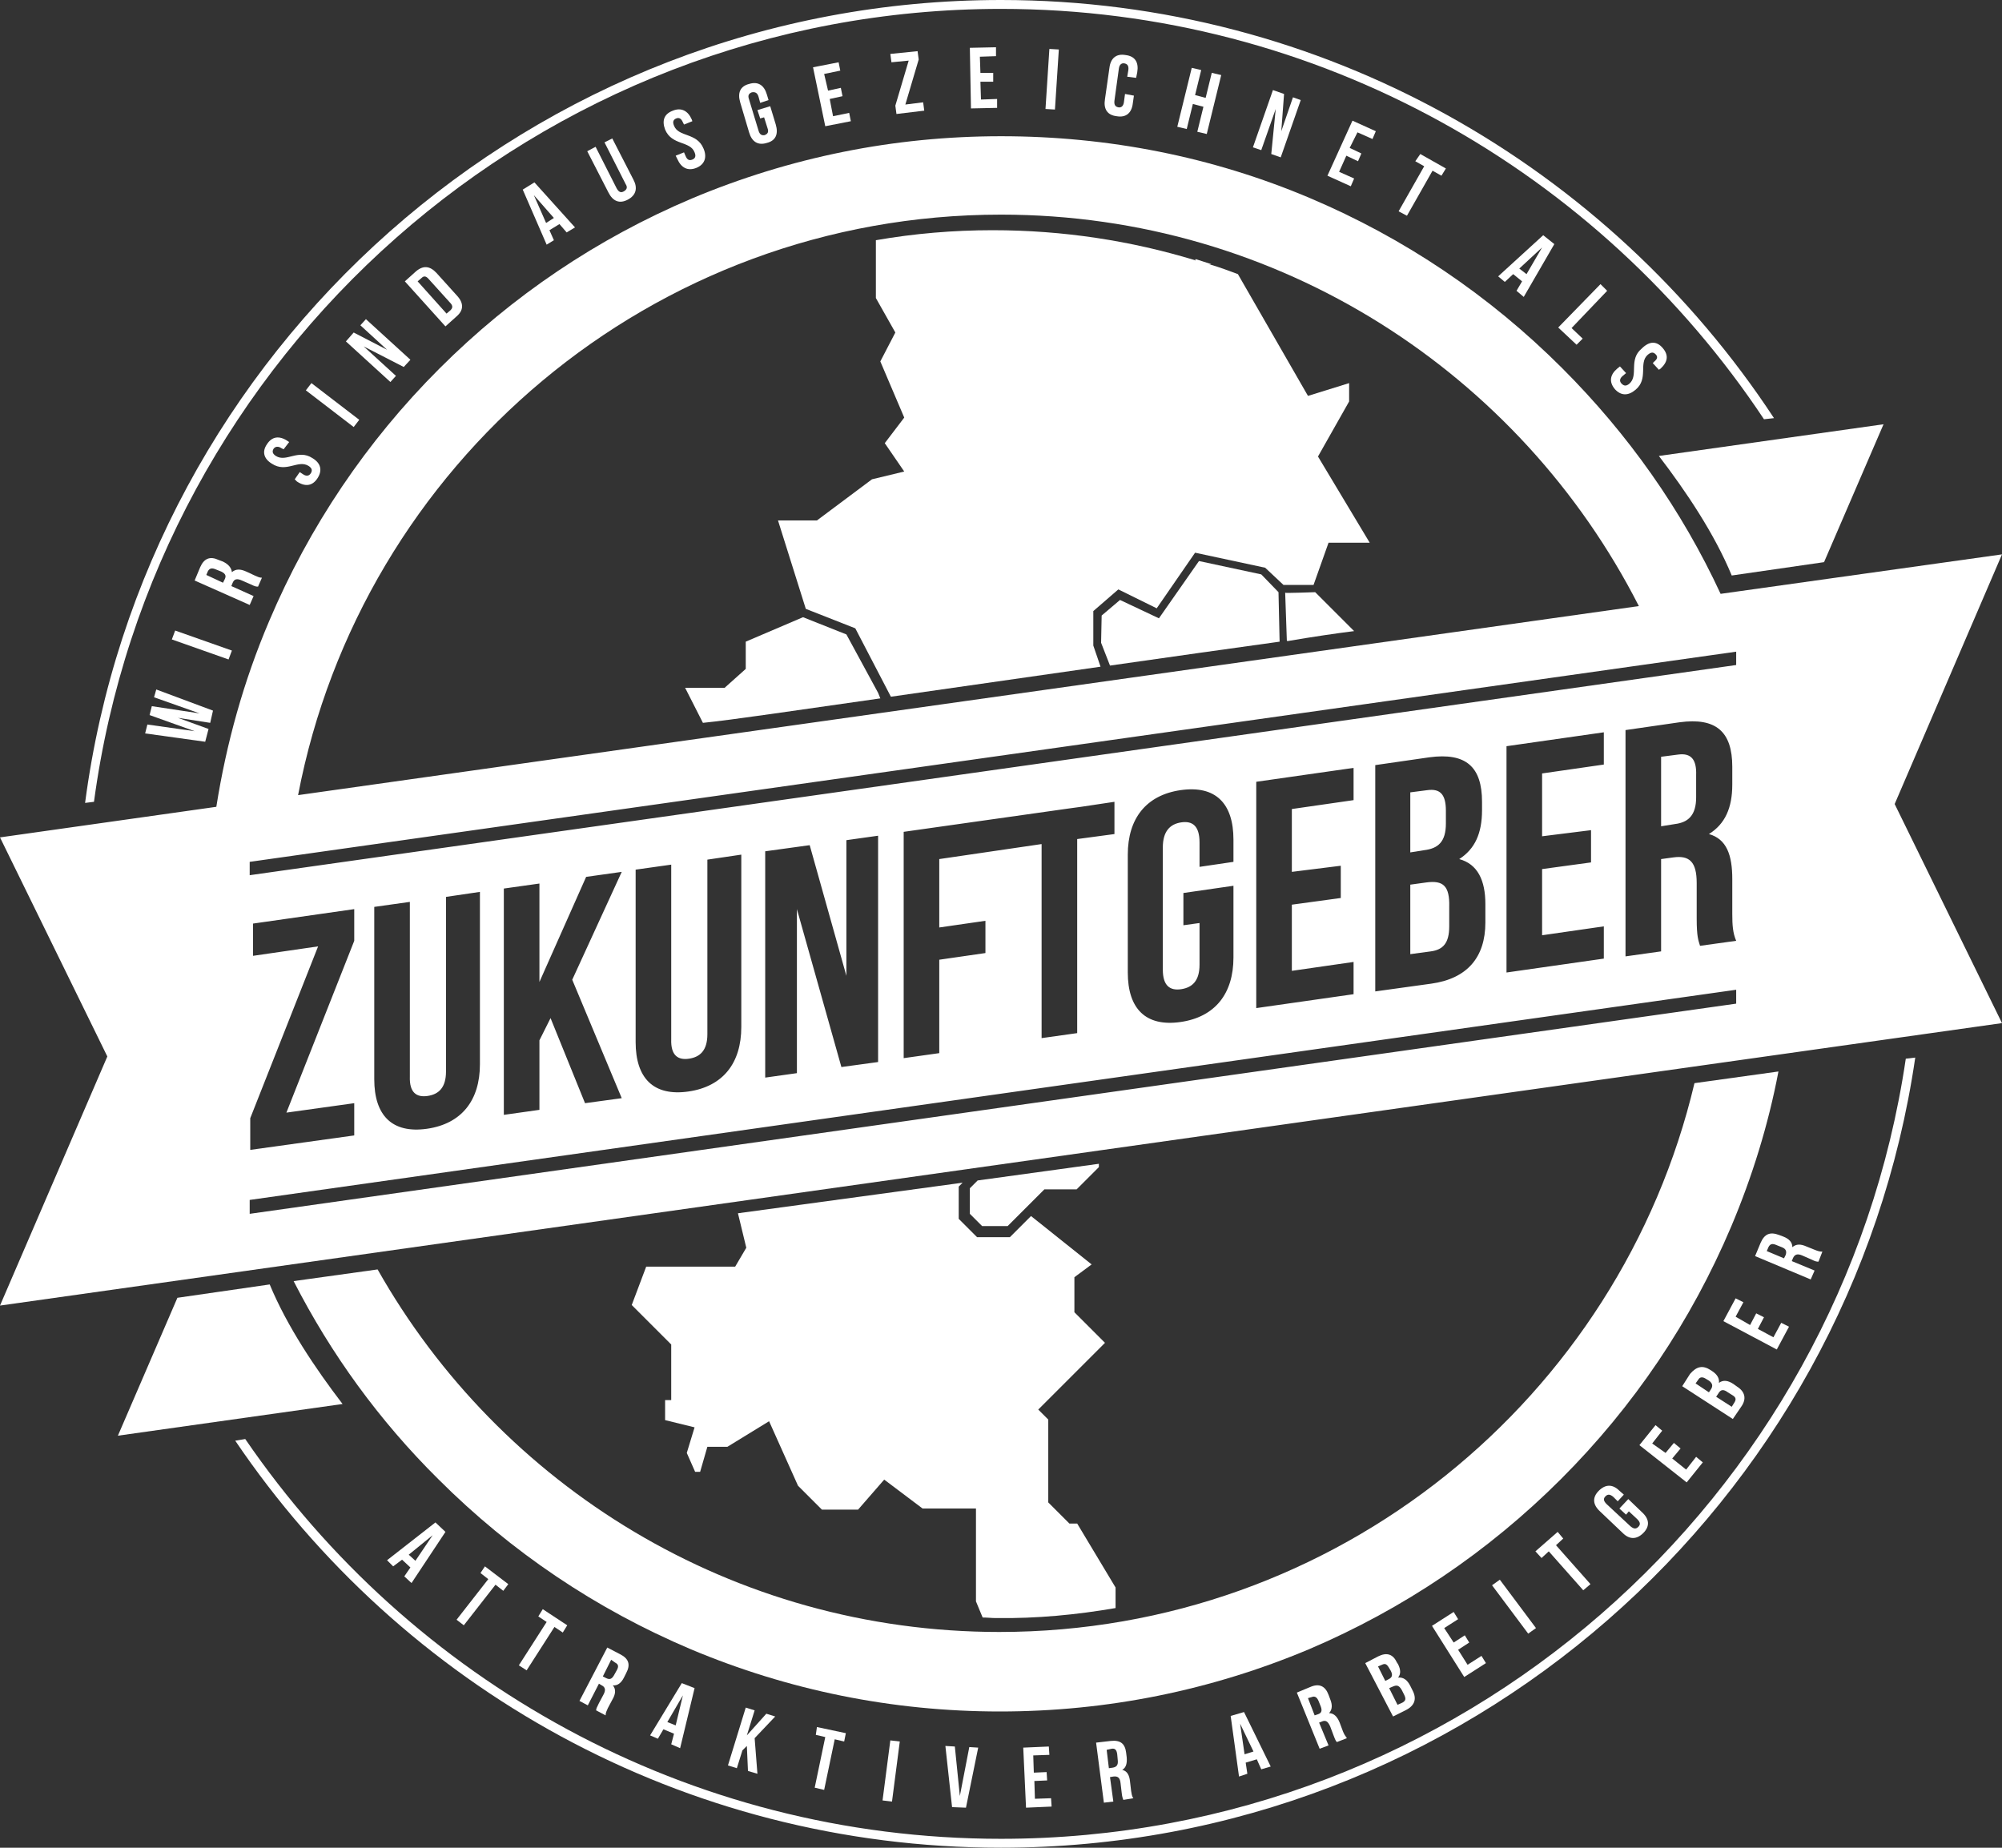
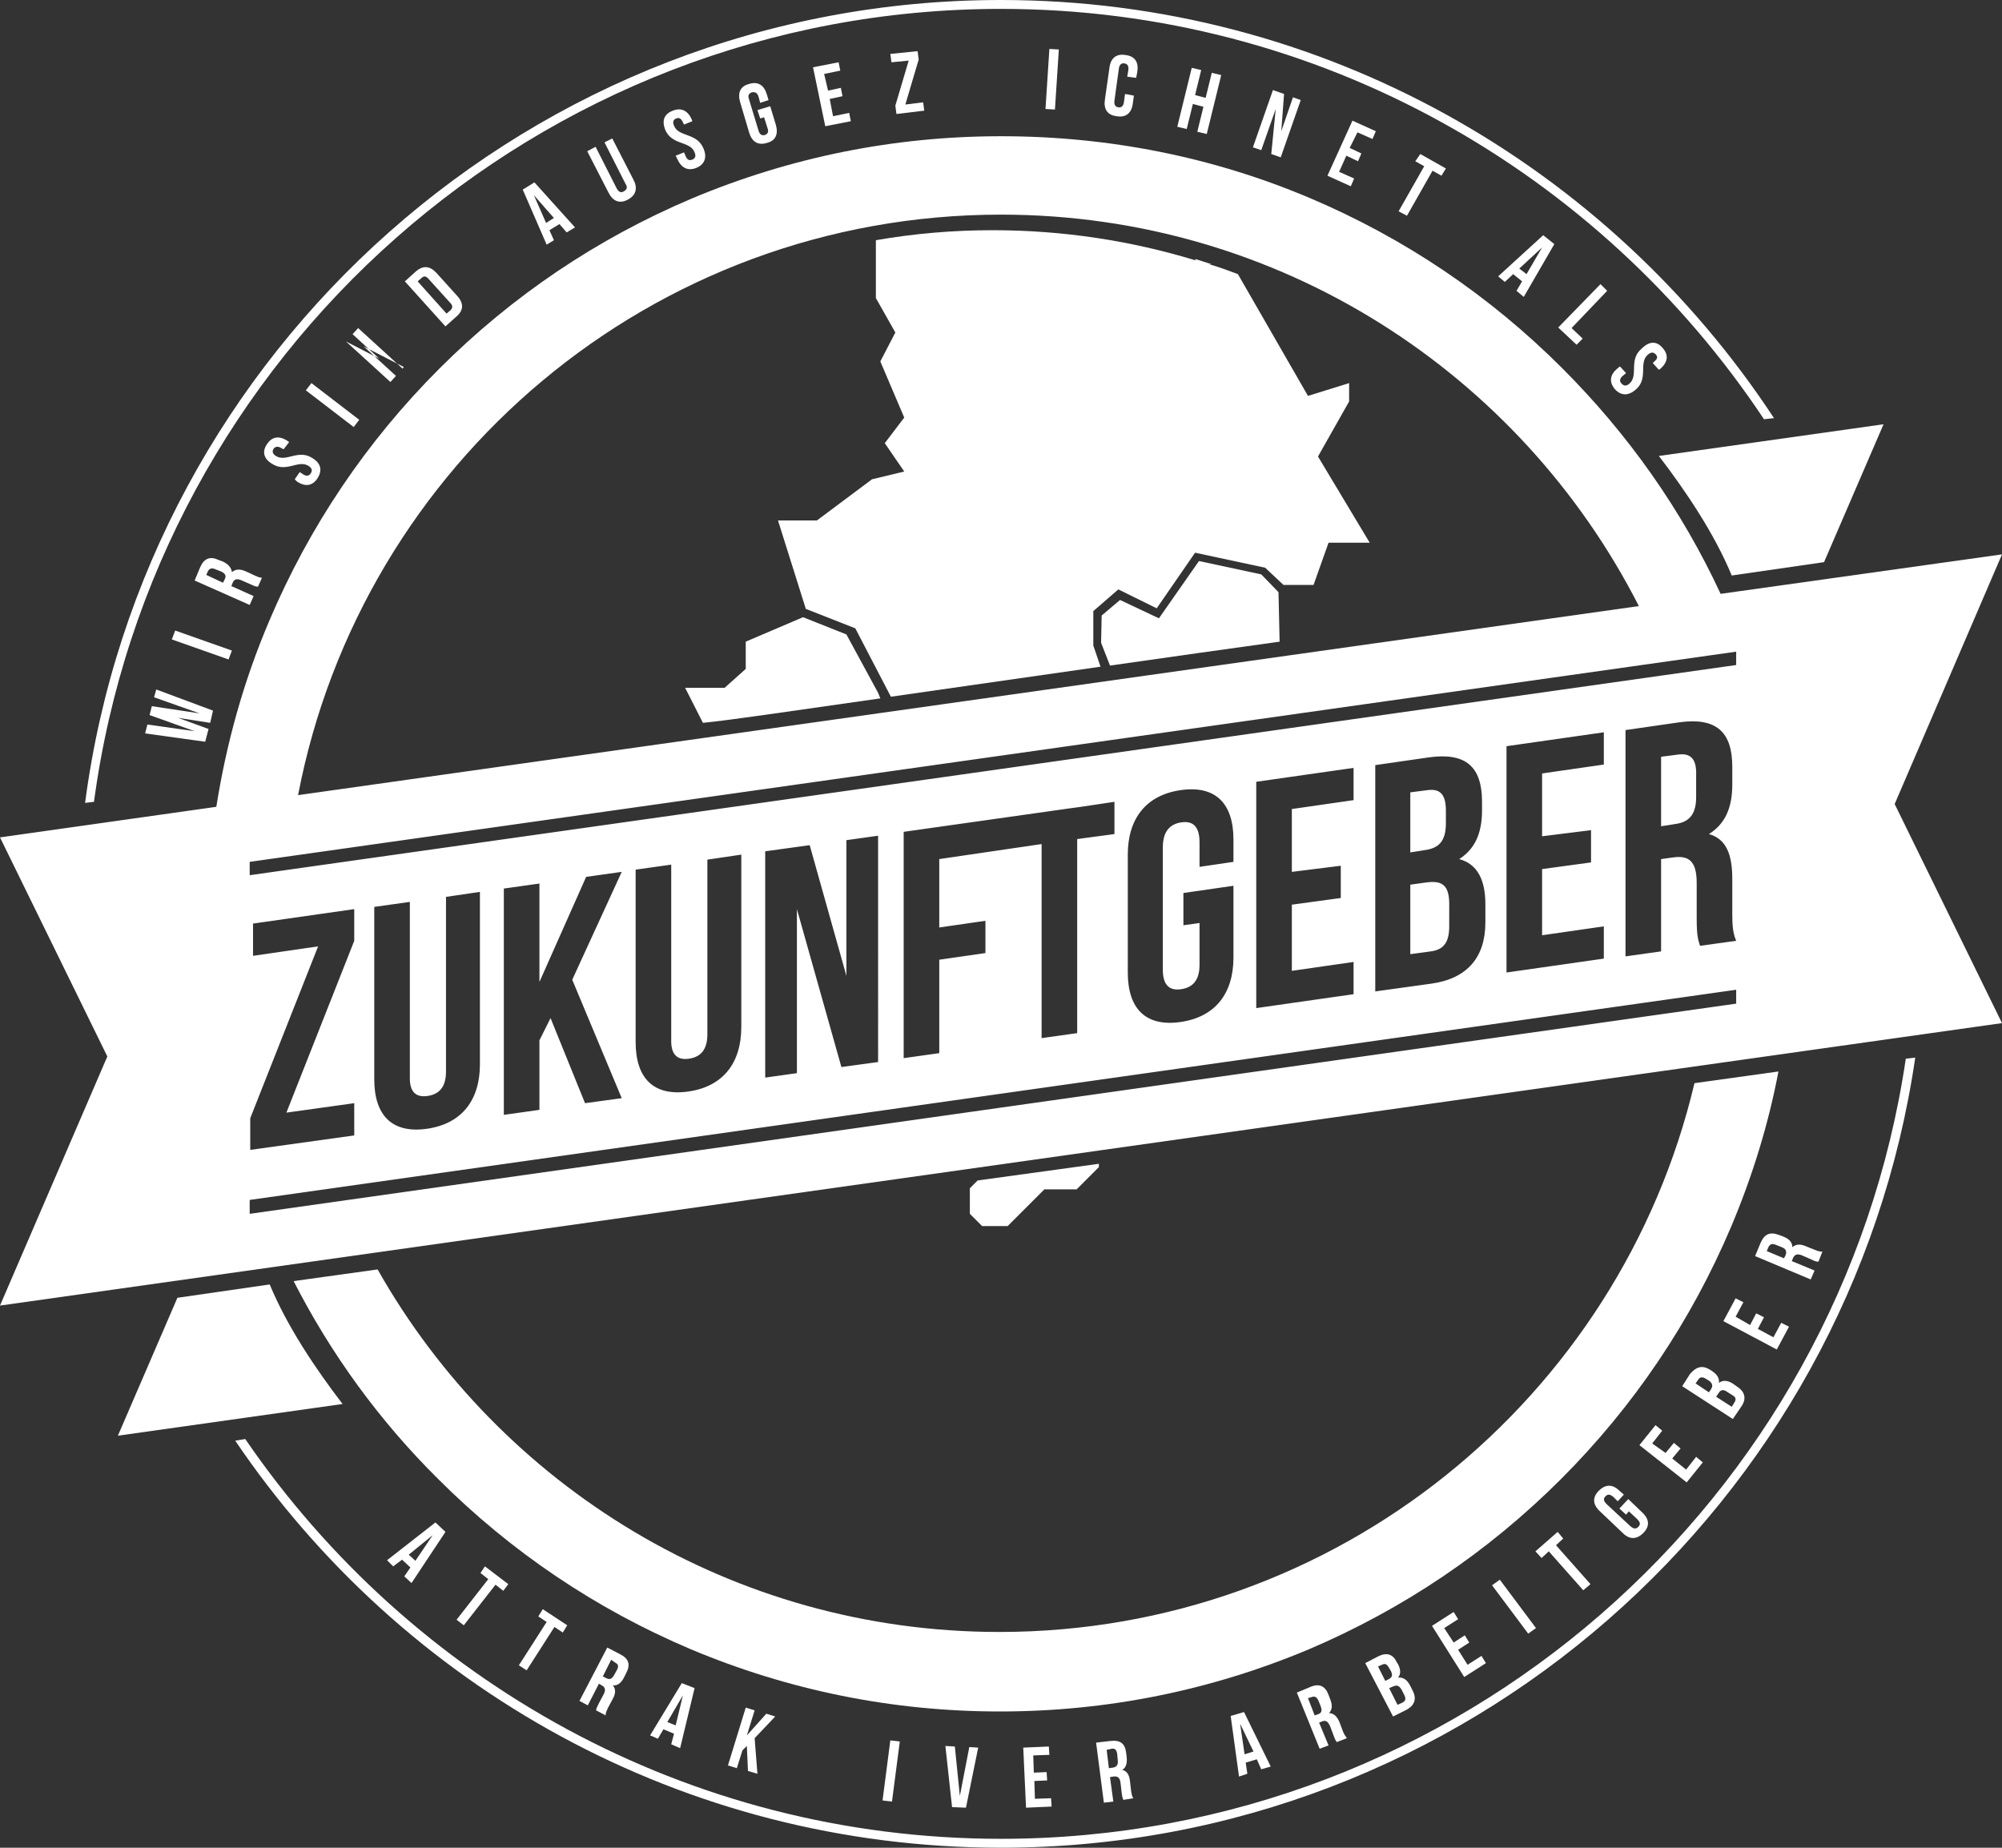
<svg xmlns="http://www.w3.org/2000/svg" version="1.1" id="Ebene_1" x="0px" y="0px" viewBox="0 0 360 332.3" style="enable-background:new 0 0 360 332.3;" xml:space="preserve">
  <rect x="0" y="0" width="360" height="332.3" fill="#333333" stroke="none" />
  <style type="text/css">
	.st0{fill:#FFFFFF;}
</style>
  <g>
    <path class="st0" d="M256.5,158.7l-2.9,0.4v12.5l3.7-0.5c2.2-0.3,3.3-1.5,3.3-4.5v-3.5C260.7,159.3,259.5,158.3,256.5,158.7z" />
    <path class="st0" d="M301.8,135.7l-3.1,0.4v12.5l2.5-0.4c2.4-0.3,3.8-1.6,3.8-4.8v-4C305.1,136.6,304.1,135.4,301.8,135.7z" />
    <path class="st0" d="M260,148.1v-2.3c0-2.9-1-4-3.3-3.7l-3.1,0.4v10.8l2.5-0.4C258.6,152.6,260,151.4,260,148.1z" />
    <path class="st0" d="M48.5,231l-16.6,2.4l-10.7,24.8l40.4-5.7C56.7,246.1,51.6,238.5,48.5,231z" />
    <path class="st0" d="M311.4,103.5l16.6-2.4l10.7-24.8L298.3,82C303.2,88.4,308.3,96,311.4,103.5z" />
    <path class="st0" d="M280.7,266c13.1-13.1,23.4-28.4,30.6-45.4c3.8-9,6.7-18.4,8.5-27.9l-15.1,2.1c-13.4,56.6-64.3,98.7-125,98.7   c-48,0-89.8-26.3-111.8-65.2l-15.1,2.1c6.7,13.1,15.4,25.1,26,35.6c13.1,13.1,28.4,23.4,45.4,30.6c17.6,7.4,36.3,11.2,55.6,11.2   c19.3,0,38-3.8,55.6-11.2C252.3,289.4,267.6,279.1,280.7,266z" />
    <path class="st0" d="M360,99.7l-50.6,7.1c-7-15.1-16.6-28.7-28.5-40.6c-13.1-13.1-28.4-23.4-45.4-30.6   C218,28.2,199.3,24.5,180,24.5c-19.3,0-38,3.8-55.6,11.2c-17,7.2-32.3,17.5-45.4,30.6c-13.1,13.1-23.4,28.4-30.6,45.4   c-4.6,10.8-7.7,22-9.5,33.4L0,150.6l19.3,39.4L0,234.8l360-50.8l-19.3-39.4L360,99.7z M180,38.6c50.1,0,93.4,28.6,114.7,70.4   L53.6,143C65,83.5,117.2,38.6,180,38.6z M312.2,180.5L44.9,218.3v-2.5L312.2,178V180.5z M45.5,171.9v-5.8l18.2-2.6v5.7l-12.2,30.9   l12.2-1.7v5.8l-18.7,2.6v-5.7l12.2-30.9L45.5,171.9z M76.9,197.1c2-0.3,3.3-1.5,3.3-4.4v-31.4l6.1-0.9v31c0,6.5-3.3,10.7-9.5,11.6   c-6.3,0.9-9.5-2.4-9.5-8.9v-31l6.4-0.9v31.4C73.6,196.5,74.9,197.4,76.9,197.1z M105.4,157.7l6.4-0.9l-8.9,19.4l8.9,21.3l-6.6,0.9   L99,183.1l-2,4v12.5l-6.4,0.9v-40.7l6.4-0.9v17.7L105.4,157.7z M123.9,190.4c2-0.3,3.3-1.5,3.3-4.4v-31.4l6.1-0.9v31   c0,6.5-3.3,10.7-9.5,11.6c-6.3,0.9-9.5-2.4-9.5-8.9v-31l6.4-0.9v31.4C120.6,189.8,121.9,190.7,123.9,190.4z M137.6,193.8v-40.7   l8-1.1l6.6,23.5v-24.4l5.7-0.8V191l-6.6,0.9l-8-28.4V193L137.6,193.8z M168.9,154.5v12.3l8.3-1.2v5.8l-8.3,1.2v16.8l-6.4,0.9v-40.7   l29.7-4.2l2.2-0.3l6-0.9v5.8l-6.7,0.9v34.9l-6.4,0.9v-34.9L168.9,154.5z M212.4,147.9c-2,0.3-3.3,1.6-3.3,4.5v22   c0,2.9,1.3,3.8,3.3,3.5c2-0.3,3.3-1.5,3.3-4.4v-7.5l-2.9,0.4v-5.8l9-1.3v12.9c0,6.5-3.3,10.7-9.5,11.6c-6.3,0.9-9.5-2.4-9.5-8.9   v-21.2c0-6.5,3.3-10.7,9.5-11.6c6.3-0.9,9.5,2.4,9.5,8.9v4l-6.1,0.9v-4.4C215.7,148.5,214.4,147.6,212.4,147.9z M241.1,155.7v5.8   l-8.8,1.2v11.9l11.1-1.6v5.8l-17.5,2.5v-40.7l17.5-2.5v5.8l-11.1,1.6v11.3L241.1,155.7z M267.1,162.6v3.3c0,6.3-3.3,10.1-9.7,11   l-10.1,1.4v-40.7l9.7-1.4c6.6-0.9,9.5,1.7,9.5,8v1.5c0,4.2-1.3,7-4.1,8.8C265.7,155.4,267.1,158.3,267.1,162.6z M286.1,149.3v5.8   l-8.8,1.2v11.9l11.1-1.6v5.8l-17.5,2.5v-40.7l17.5-2.5v5.8l-11.1,1.6v11.3L286.1,149.3z M305.7,170.1c-0.3-1-0.6-1.6-0.6-4.9v-6.4   c0-3.8-1.3-5-4.2-4.6l-2.2,0.3v16.6l-6.4,0.9v-40.7l9.7-1.4c6.6-0.9,9.5,1.7,9.5,8v3.2c0,4.2-1.3,7.1-4.2,8.9   c3.2,0.9,4.2,3.8,4.2,8.1v6.3c0,2,0.1,3.4,0.7,4.8L305.7,170.1z M312.2,119.6L44.9,157.4v-2.4l267.3-37.8V119.6z" />
    <g>
      <path class="st0" d="M32,129.1l5.5,2l-0.6,2.3l-10.8-1.5l0.4-1.6l8.5,1.2l-8.1-2.9l0.4-1.6l8.6,1.3l-8.2-2.9l0.4-1.4l10.2,3.8    l-0.5,2.2L32,129.1z" />
      <path class="st0" d="M30.9,115l0.6-1.6l10.2,3.6l-0.6,1.6L30.9,115z" />
      <path class="st0" d="M46.4,105.5c-0.3,0-0.5,0-1.3-0.4l-1.6-0.7c-0.9-0.4-1.4-0.3-1.7,0.5l-0.2,0.5l4,1.8l-0.7,1.6l-9.9-4.4l1-2.4    c0.7-1.6,1.8-2,3.3-1.3l0.8,0.3c1,0.5,1.5,1.1,1.6,1.9c0.7-0.6,1.5-0.6,2.6-0.1l1.5,0.7c0.5,0.2,0.8,0.4,1.3,0.4L46.4,105.5z     M37.1,103.4l3,1.4l0.3-0.6c0.3-0.6,0.2-1-0.6-1.4l-1-0.4c-0.7-0.3-1.1-0.2-1.4,0.3L37.1,103.4z" />
      <path class="st0" d="M48,79.9c0.9-1.4,2.2-1.6,3.7-0.6l0.3,0.2L51,80.8l-0.4-0.2c-0.6-0.4-1.1-0.3-1.4,0.1    c-0.3,0.5-0.2,0.9,0.4,1.3c1.9,1.2,4-1.3,6.6,0.4c1.5,0.9,1.8,2.2,0.9,3.6c-0.9,1.4-2.2,1.6-3.7,0.6L53,86.2l0.9-1.3l0.6,0.4    c0.6,0.4,1.1,0.3,1.4-0.2c0.3-0.5,0.2-0.9-0.4-1.3c-1.9-1.2-4,1.3-6.6-0.4C47.4,82.5,47.1,81.2,48,79.9z" />
      <path class="st0" d="M55,70.2l1-1.3l8.6,6.6l-1,1.3L55,70.2z" />
-       <path class="st0" d="M65.4,62.3l5.8,5.3l-1,1.1l-8-7.3l1.4-1.6l6,3.1l-4.8-4.4l1-1.1l8,7.3L72.6,66L65.4,62.3z" />
+       <path class="st0" d="M65.4,62.3l5.8,5.3l-1,1.1l-8-7.3l6,3.1l-4.8-4.4l1-1.1l8,7.3L72.6,66L65.4,62.3z" />
      <path class="st0" d="M72.8,50.6l2-1.8c1.3-1.1,2.5-1,3.7,0.3l3.7,4.1c1.2,1.3,1.2,2.6-0.1,3.7l-2,1.8L72.8,50.6z M75.1,50.6    l5.2,5.8l0.7-0.6c0.4-0.4,0.5-0.8-0.1-1.4l-3.8-4.2c-0.5-0.6-0.9-0.6-1.3-0.2L75.1,50.6z" />
      <path class="st0" d="M103.4,40.9l-1.5,0.9l-1.3-1.5l-1.8,1.1l0.8,1.8l-1.3,0.8L94,34.1l2.1-1.3L103.4,40.9z M98.2,40.1l1.4-0.9    L96,35.1L98.2,40.1z" />
      <path class="st0" d="M107.1,26.4l3.8,7.5c0.4,0.7,0.8,0.8,1.3,0.5c0.5-0.3,0.7-0.7,0.3-1.3l-3.8-7.5l1.4-0.7l3.8,7.4    c0.8,1.5,0.5,2.8-1,3.6s-2.7,0.3-3.5-1.3l-3.8-7.4L107.1,26.4z" />
      <path class="st0" d="M121,19.9c1.5-0.6,2.7,0,3.4,1.6l0.1,0.3l-1.5,0.6l-0.2-0.4c-0.3-0.7-0.7-0.9-1.2-0.7    c-0.5,0.2-0.7,0.6-0.4,1.3c0.8,2.1,4.1,1.2,5.3,4.1c0.7,1.6,0.2,2.9-1.3,3.5s-2.7,0-3.4-1.6l-0.3-0.6l1.5-0.6l0.3,0.7    c0.3,0.7,0.7,0.8,1.2,0.6c0.5-0.2,0.7-0.6,0.4-1.3c-0.8-2.1-4.1-1.2-5.3-4.1C119,21.7,119.4,20.5,121,19.9z" />
      <path class="st0" d="M136.2,19.8l2.3-0.7l1,3.3c0.5,1.7,0,2.9-1.6,3.3c-1.6,0.5-2.7-0.2-3.2-1.9l-1.6-5.4c-0.5-1.7,0-2.9,1.6-3.3    c1.6-0.5,2.7,0.2,3.2,1.9l0.3,1l-1.5,0.5l-0.3-1.1c-0.2-0.7-0.6-0.9-1.2-0.8c-0.5,0.2-0.8,0.5-0.5,1.3l1.7,5.6    c0.2,0.7,0.6,0.9,1.1,0.8c0.5-0.2,0.8-0.5,0.5-1.3l-0.6-1.9l-0.7,0.2L136.2,19.8z" />
      <path class="st0" d="M148.9,16.3l2.3-0.5l0.3,1.5l-2.3,0.5l0.6,3.1l2.9-0.6l0.3,1.5l-4.6,0.9l-2.2-10.6l4.6-0.9l0.3,1.5l-2.9,0.6    L148.9,16.3z" />
      <path class="st0" d="M165,9.2l0.2,1.5l-2.4,8.1l3.2-0.4l0.2,1.5l-5,0.6l-0.2-1.5l2.4-8.1l-3.1,0.3l-0.2-1.5L165,9.2z" />
-       <path class="st0" d="M176.3,13.1l2.3,0l0,1.6l-2.3,0l0.1,3.2l2.9-0.1l0,1.6l-4.7,0.1l-0.2-10.9l4.7-0.1l0,1.6l-2.9,0.1L176.3,13.1    z" />
      <path class="st0" d="M188.7,8.8l1.7,0.1l-0.7,10.8l-1.7-0.1L188.7,8.8z" />
      <path class="st0" d="M203.9,17.2l-0.2,1.4c-0.2,1.7-1.2,2.6-2.9,2.3c-1.7-0.2-2.4-1.3-2.1-3.1l0.8-5.6c0.2-1.7,1.2-2.6,2.9-2.3    c1.7,0.2,2.4,1.3,2.1,3.1l-0.2,1l-1.6-0.2l0.2-1.2c0.1-0.8-0.2-1.1-0.7-1.2c-0.5-0.1-0.9,0.2-1,0.9l-0.8,5.8    c-0.1,0.8,0.2,1.1,0.7,1.2c0.5,0.1,0.9-0.2,1-0.9l0.2-1.5L203.9,17.2z" />
      <path class="st0" d="M213.4,23.2l-1.7-0.4l2.6-10.6l1.7,0.4l-1.1,4.5l1.9,0.5l1.1-4.5l1.7,0.4L217,24.1l-1.7-0.4l1.1-4.5l-1.9-0.5    L213.4,23.2z" />
      <path class="st0" d="M229.4,19.6l-2.6,7.4l-1.5-0.5l3.6-10.3l2,0.7l-0.5,6.7l2.1-6.1l1.4,0.5l-3.6,10.3l-1.7-0.6L229.4,19.6z" />
      <path class="st0" d="M242.7,26.6l2.1,1l-0.6,1.4l-2.1-1l-1.3,2.9l2.7,1.2l-0.6,1.4l-4.2-1.9l4.5-9.9l4.2,1.9l-0.6,1.4l-2.7-1.2    L242.7,26.6z" />
      <path class="st0" d="M255.4,27.7l4.6,2.6l-0.8,1.3l-1.6-0.9l-4.6,8.1l-1.5-0.8l4.6-8.1l-1.6-0.9L255.4,27.7z" />
      <path class="st0" d="M274,53.4l-1.3-1.1l1-1.7l-1.6-1.3l-1.5,1.4l-1.2-1l8.1-7.4l2,1.6L274,53.4z M273.2,48.3l1.3,1l2.8-4.8    L273.2,48.3z" />
      <path class="st0" d="M287.8,51.1l1.2,1.2l-6.4,6.7l2,1.9l-1.1,1.1l-3.3-3.1L287.8,51.1z" />
      <path class="st0" d="M299,62.6c1.1,1.3,0.9,2.5-0.4,3.7l-0.3,0.2l-1.1-1.2l0.3-0.3c0.6-0.5,0.6-0.9,0.2-1.3    c-0.4-0.4-0.8-0.4-1.4,0.1c-1.7,1.5,0.2,4.3-2.2,6.3c-1.3,1.1-2.6,1.1-3.7-0.1c-1.1-1.3-0.9-2.6,0.4-3.7l0.5-0.4l1.1,1.2l-0.6,0.5    c-0.6,0.5-0.6,1-0.2,1.4c0.4,0.4,0.8,0.5,1.4,0c1.7-1.5-0.2-4.3,2.2-6.3C296.6,61.3,297.9,61.3,299,62.6z" />
    </g>
    <g>
      <path class="st0" d="M74,284.7l-1.3-1.2l1.1-1.6l-1.5-1.4l-1.6,1.2l-1.1-1.1l8.7-6.8l1.8,1.7L74,284.7z M73.5,279.6l1.2,1.1    l3.1-4.6L73.5,279.6z" />
      <path class="st0" d="M87.2,281.7l4.2,3.2l-0.9,1.2l-1.4-1.1l-5.7,7.3l-1.3-1l5.7-7.3l-1.4-1.1L87.2,281.7z" />
      <path class="st0" d="M97.6,289.4l4.4,2.9l-0.8,1.3l-1.5-1l-5,7.8l-1.4-0.9l5-7.8l-1.5-1L97.6,289.4z" />
      <path class="st0" d="M107.2,307.6c0-0.3,0.1-0.5,0.5-1.3l0.8-1.5c0.5-0.9,0.3-1.4-0.3-1.7l-0.5-0.3l-2,3.9l-1.5-0.8l5-9.6l2.3,1.2    c1.6,0.8,1.9,1.9,1.1,3.4l-0.4,0.8c-0.5,1-1.2,1.5-2,1.4c0.6,0.7,0.5,1.6-0.1,2.6l-0.8,1.5c-0.2,0.5-0.4,0.8-0.4,1.3L107.2,307.6z     M109.9,298.5l-1.5,3l0.6,0.3c0.6,0.3,1,0.2,1.4-0.5l0.5-0.9c0.4-0.7,0.3-1.1-0.3-1.4L109.9,298.5z" />
      <path class="st0" d="M122.3,314.4l-1.6-0.7l0.5-1.9l-1.9-0.8l-1,1.7l-1.4-0.6l5.7-9.4l2.3,0.9L122.3,314.4z M120,309.7l1.5,0.6    l1.3-5.4L120,309.7z" />
      <path class="st0" d="M134.3,314l-0.8,0.8l-1,3.2l-1.6-0.5l3.2-10.4l1.6,0.5l-1.4,4.5l3.5-3.9l1.6,0.5l-3.7,3.9l0.5,6.4l-1.7-0.5    L134.3,314z" />
-       <path class="st0" d="M146.9,310.6l5.2,1.1l-0.3,1.5l-1.7-0.4l-1.9,9.1l-1.7-0.4l1.9-9.1l-1.7-0.4L146.9,310.6z" />
      <path class="st0" d="M160.1,313l1.7,0.2l-1.4,10.8l-1.7-0.2L160.1,313z" />
      <path class="st0" d="M172.6,323l1.7-8.8l1.6,0.1l-2.2,10.8l-2.5-0.1L170,314l1.7,0.1L172.6,323z" />
      <path class="st0" d="M185.9,318.8l2.3-0.1l0.1,1.5l-2.3,0.1l0.1,3.2l2.9-0.1l0.1,1.5l-4.6,0.2l-0.5-10.8l4.6-0.2l0.1,1.5l-2.9,0.1    L185.9,318.8z" />
      <path class="st0" d="M202,323.7c-0.1-0.3-0.2-0.4-0.3-1.3l-0.2-1.7c-0.1-1-0.5-1.3-1.3-1.2l-0.6,0.1l0.6,4.4l-1.7,0.2l-1.4-10.8    l2.6-0.3c1.8-0.2,2.6,0.5,2.8,2.1l0.1,0.8c0.1,1.1-0.1,1.9-0.8,2.3c0.9,0.2,1.3,1,1.4,2.1l0.2,1.7c0.1,0.5,0.1,0.9,0.4,1.3    L202,323.7z M199,314.7l0.4,3.3l0.7-0.1c0.6-0.1,1-0.4,0.9-1.3l-0.1-1.1c-0.1-0.8-0.4-1.1-1-1L199,314.7z" />
      <path class="st0" d="M228.5,317.7l-1.7,0.5l-0.8-1.8l-2,0.6l0.3,2l-1.5,0.5l-1.5-10.9l2.4-0.7L228.5,317.7z M223.8,315.5l1.6-0.5    l-2.4-5L223.8,315.5z" />
      <path class="st0" d="M240.4,313.3c-0.2-0.2-0.3-0.4-0.6-1.2l-0.6-1.6c-0.4-0.9-0.8-1.2-1.5-0.9l-0.5,0.2l1.7,4.1l-1.6,0.6    l-4.1-10.1l2.4-1c1.6-0.7,2.7-0.2,3.3,1.4l0.3,0.8c0.4,1,0.4,1.8-0.2,2.5c0.9,0,1.5,0.7,1.9,1.7l0.6,1.6c0.2,0.5,0.4,0.8,0.7,1.2    L240.4,313.3z M235.2,305.4l1.2,3.1l0.6-0.2c0.6-0.2,0.8-0.6,0.5-1.4l-0.4-1c-0.3-0.7-0.7-0.9-1.2-0.7L235.2,305.4z" />
      <path class="st0" d="M251.2,299l0.2,0.3c0.5,1,0.5,1.8,0,2.4c1-0.1,1.7,0.5,2.2,1.5l0.4,0.8c0.8,1.5,0.4,2.7-1.1,3.5l-2.4,1.2    l-5-9.6l2.3-1.2C249.4,297.1,250.5,297.5,251.2,299z M247.8,299.7l1.3,2.6l0.6-0.3c0.6-0.3,0.8-0.7,0.4-1.5l-0.3-0.5    c-0.4-0.7-0.7-0.9-1.3-0.6L247.8,299.7z M249.8,303.6l1.5,3l0.9-0.4c0.5-0.3,0.7-0.6,0.3-1.4l-0.4-0.8c-0.5-0.9-0.9-1-1.6-0.7    L249.8,303.6z" />
      <path class="st0" d="M261.4,295.4l2-1.3l0.8,1.3l-2,1.3l1.7,2.7l2.5-1.6l0.8,1.3l-3.9,2.5l-5.8-9.2l3.9-2.5l0.8,1.3l-2.5,1.6    L261.4,295.4z" />
      <path class="st0" d="M268.3,285.1l1.4-1l6.5,8.7l-1.4,1L268.3,285.1z" />
      <path class="st0" d="M276.1,279l4-3.5l1,1.2l-1.3,1.2l6.2,7l-1.3,1.1l-6.2-7l-1.3,1.2L276.1,279z" />
      <path class="st0" d="M291.2,271.3l1.6-1.7l2.5,2.4c1.3,1.2,1.4,2.5,0.2,3.7c-1.2,1.2-2.5,1.2-3.7,0l-4.1-3.9    c-1.3-1.2-1.4-2.5-0.2-3.7c1.2-1.2,2.5-1.2,3.7,0l0.8,0.7l-1.1,1.2l-0.8-0.8c-0.6-0.5-1-0.5-1.4-0.1c-0.4,0.4-0.4,0.8,0.2,1.4    l4.3,4c0.6,0.5,1,0.5,1.4,0.1c0.4-0.4,0.4-0.8-0.2-1.4l-1.5-1.4l-0.5,0.6L291.2,271.3z" />
      <path class="st0" d="M299.5,261.3l1.5-1.8l1.2,1l-1.5,1.8l2.5,2l1.8-2.3l1.2,1l-2.9,3.6l-8.5-6.7l2.9-3.6l1.2,1l-1.8,2.3    L299.5,261.3z" />
      <path class="st0" d="M307.6,246.4l0.3,0.2c0.9,0.6,1.3,1.3,1.2,2.1c0.8-0.6,1.7-0.4,2.6,0.2l0.7,0.5c1.4,0.9,1.7,2.2,0.7,3.6    l-1.5,2.2l-9.1-5.9l1.4-2.2C305.1,245.7,306.2,245.5,307.6,246.4z M304.9,248.8l2.4,1.6l0.4-0.6c0.3-0.5,0.3-1-0.4-1.5l-0.5-0.3    c-0.6-0.4-1.1-0.4-1.4,0.1L304.9,248.8z M308.6,251.2l2.8,1.8l0.5-0.8c0.3-0.5,0.3-0.9-0.4-1.3l-0.8-0.5c-0.8-0.6-1.3-0.5-1.7,0.2    L308.6,251.2z" />
      <path class="st0" d="M314.7,238.3l1.1-2.1l1.4,0.7l-1.1,2.1l2.8,1.5l1.4-2.6l1.4,0.7l-2.2,4.1l-9.6-5.1l2.2-4.1l1.4,0.7l-1.4,2.6    L314.7,238.3z" />
      <path class="st0" d="M327,226.9c-0.3,0-0.5,0-1.3-0.4l-1.6-0.7c-0.9-0.4-1.4-0.2-1.7,0.5l-0.2,0.5l4.1,1.7l-0.7,1.6l-10-4.2l1-2.4    c0.7-1.6,1.7-2,3.3-1.4l0.8,0.3c1,0.4,1.6,1,1.6,1.9c0.7-0.6,1.5-0.6,2.6-0.1l1.5,0.6c0.5,0.2,0.8,0.3,1.3,0.3L327,226.9z     M317.7,225l3.1,1.3l0.3-0.6c0.2-0.6,0.1-1.1-0.7-1.4l-1-0.4c-0.7-0.3-1.1-0.2-1.4,0.4L317.7,225z" />
    </g>
    <path class="st0" d="M16.9,144.2C27.7,63.8,96.7,1.6,180,1.6c57.2,0,107.7,29.4,137.2,73.8l1.8-0.2C289.3,30,238.1,0,180,0   C95.7,0,26,63,15.3,144.4L16.9,144.2z" />
    <path class="st0" d="M342.7,190.4C331,269.7,262.5,330.7,180,330.7c-56.4,0-106.2-28.5-135.9-71.9l-1.8,0.3   c29.9,44.2,80.4,73.2,137.7,73.2c83.5,0,152.7-61.9,164.4-142.1L342.7,190.4z" />
    <g>
      <polygon class="st0" points="217.8,47.5 215,46.6 213.8,49.4   " />
      <path class="st0" d="M158.3,125.6l-0.4-1l-5.7-10.5l-7.8-3.1l-10.3,4.4v4.9l-3.8,3.4h-7.1l3.2,6.3    C131.5,129.5,143.5,127.7,158.3,125.6z" />
      <path class="st0" d="M161,59.8l-2.7,5.2l4.3,10.1l-3.5,4.6l3.5,5.1l-5.8,1.4l-9.9,7.4h-7l5,15.9l8.9,3.5l6.4,12.3    c0,0,24.4-3.5,37.7-5.4l-1.3-3.8v-6.2l4.5-3.9l6.9,3.4l6.9-10l12.6,2.7l3.3,3.1h5.4l2.7-7.6h7.4L237,82.1l5.6-9.9v-3.3l-7.4,2.3    l-12.6-21.9c-1.6-0.6-3.2-1.2-4.9-1.7l-2.8,0.4l0-1.2c-11.5-3.5-23.7-5.4-36.4-5.4c-7.1,0-14.1,0.6-21,1.8v10.4L161,59.8z" />
-       <path class="st0" d="M243.5,113.5l-7-7c0,0-5.4,0.2-5.4,0.1l0.3,8.6l0.1,0.1C236.2,114.5,240.3,113.9,243.5,113.5z" />
      <path class="st0" d="M230.1,115.4l-0.2-8.9l-3.1-3.2l-11.2-2.4l-7.2,10.3l-7-3.3l-3.3,2.8l-0.1,4.9l1.6,4.1    C210.8,118.1,221.4,116.6,230.1,115.4z" />
-       <path class="st0" d="M200.6,289.2v-3.7l-6.9-11.5h-1.4l-3.8-3.8v-14.9l-1.8-1.8l12-12l-5.5-5.5v-6.3l3.1-2.3l-10.9-8.7l-3.8,3.8    h-5.9l-3.3-3.3v-5.8l0.7-0.7l-40.4,5.5l1.5,6.2l-2,3.4h-16l-2.6,6.9l7.1,7.1v10h-1.1v3.6l5.3,1.3l-1.4,4.6l1.5,3.4h0.9l1.3-4.5    h3.6l7.5-4.6l5.2,11.6l4.3,4.3h6.5l4.7-5.4l6.9,5.2h9.6v16.7l1.2,2.9c0.8,0,1.6,0.1,2.4,0.1C186.5,291.1,193.6,290.4,200.6,289.2z    " />
      <polygon class="st0" points="181.2,220.5 187.8,213.9 193.6,213.9 197.6,209.9 197.6,209.3 175.8,212.3 174.4,213.7 174.4,218.3     176.6,220.5   " />
    </g>
  </g>
</svg>